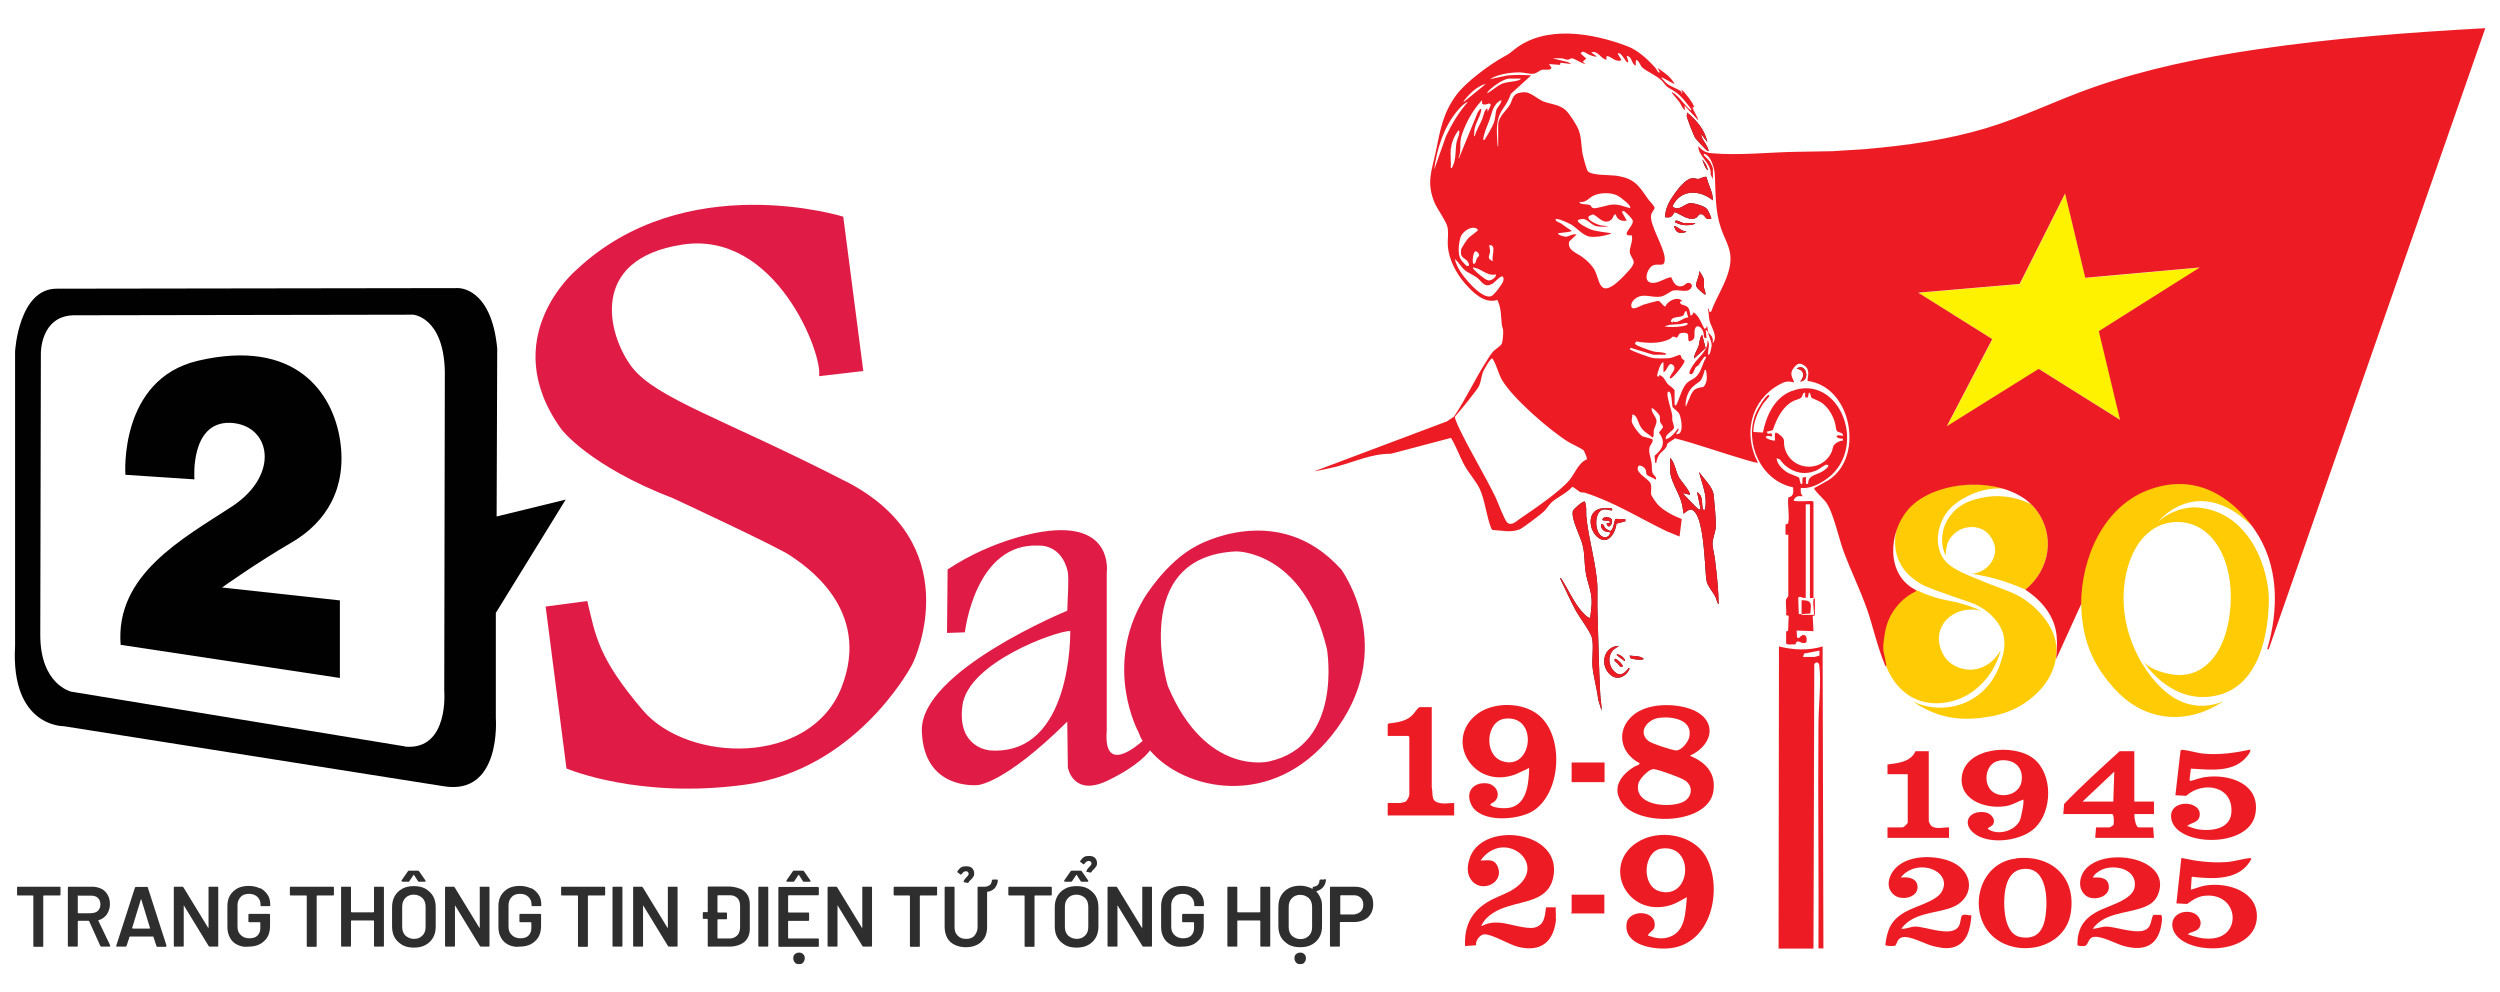
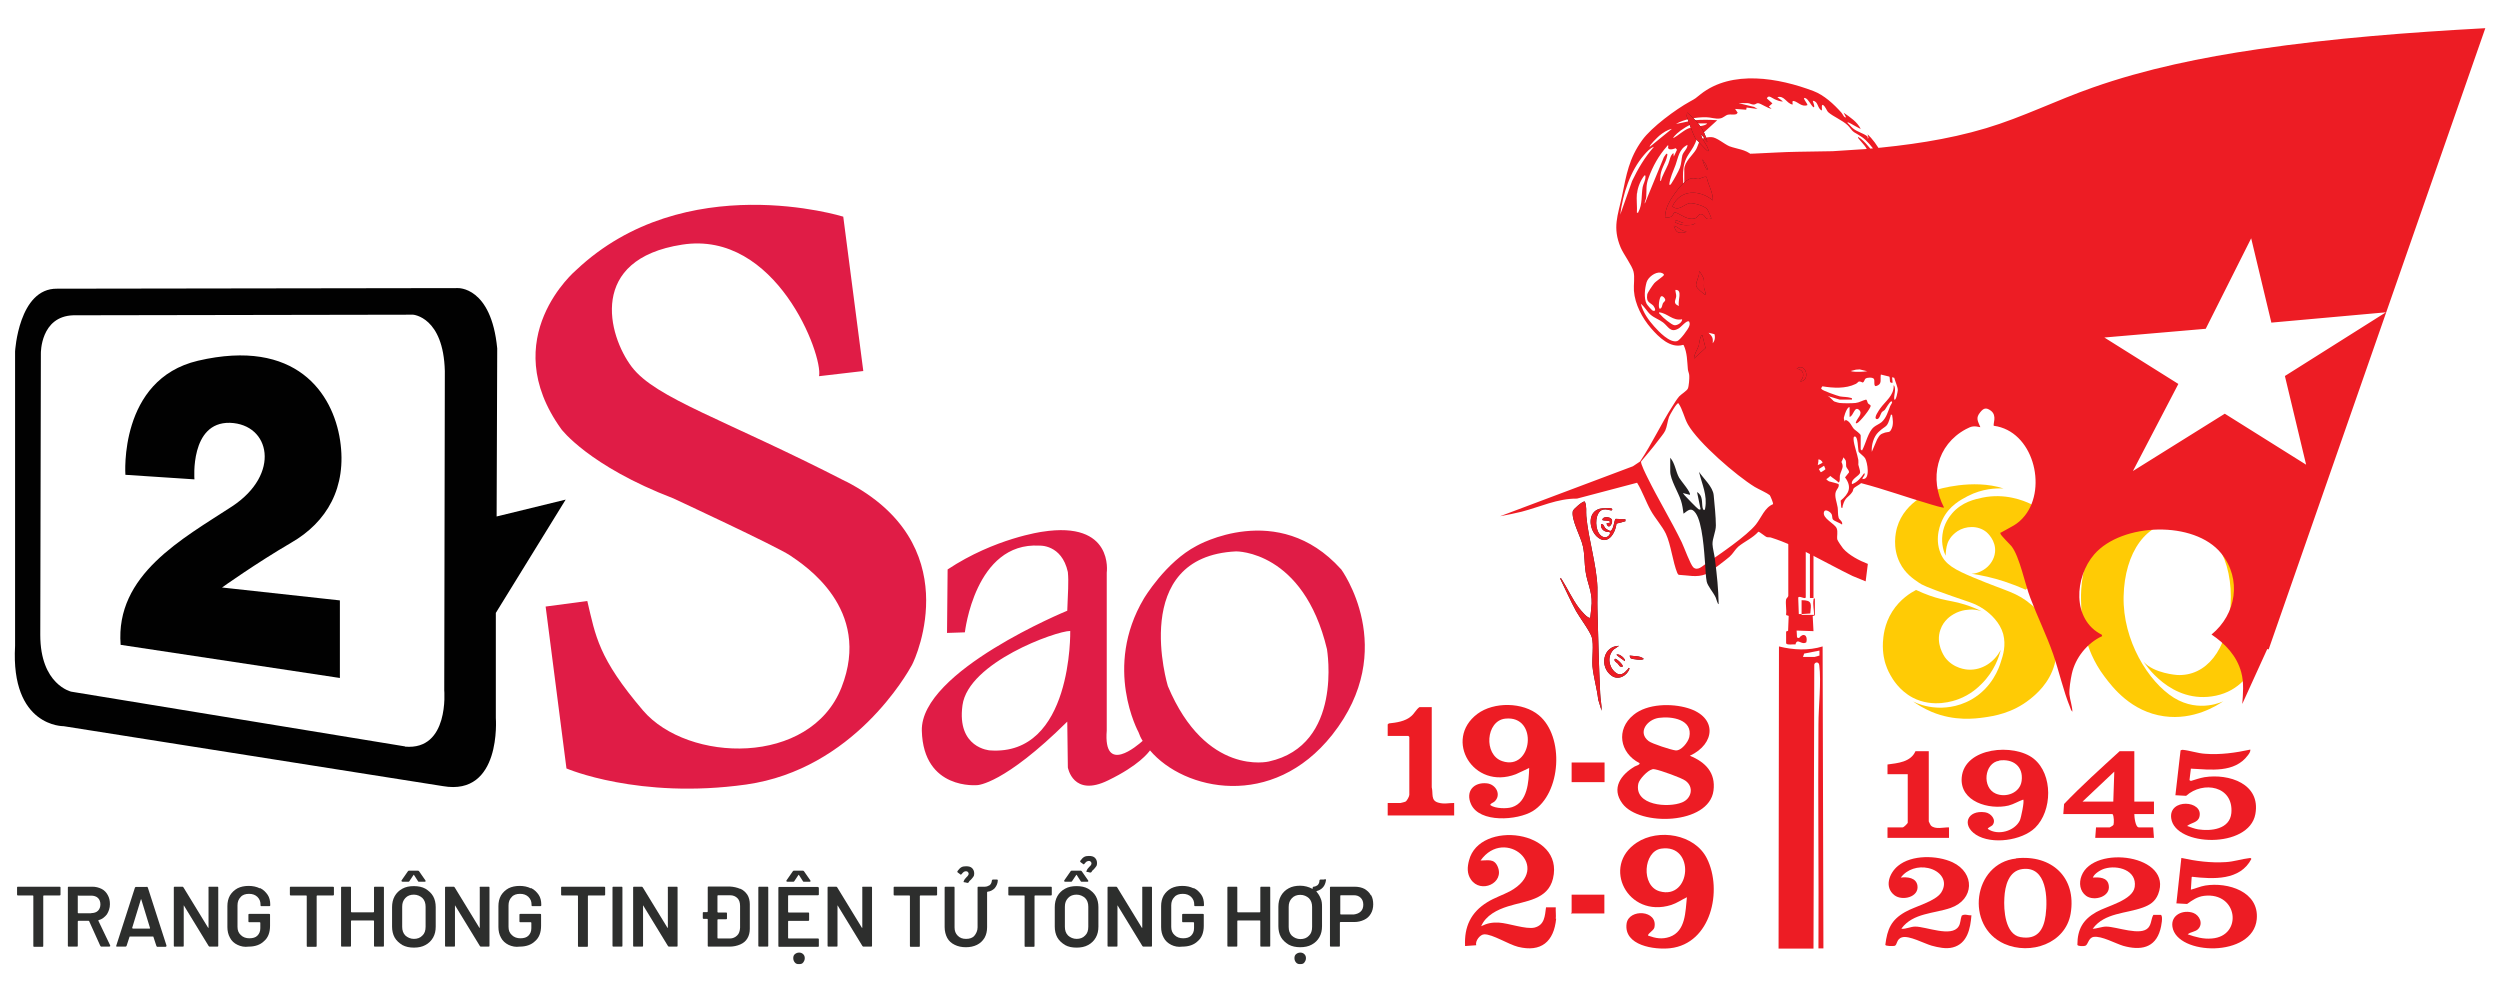
<svg xmlns="http://www.w3.org/2000/svg" id="Layer_1" data-name="Layer 1" viewBox="0 0 126 50">
  <defs>
    <style>
      .cls-1 {
        fill: #2d2e2d;
      }

      .cls-1, .cls-2, .cls-3, .cls-4, .cls-5, .cls-6, .cls-7 {
        stroke-width: 0px;
      }

      .cls-2 {
        fill: #ed1c24;
      }

      .cls-3 {
        fill: #010101;
      }

      .cls-4 {
        fill: #fff200;
      }

      .cls-5 {
        fill: #231f20;
      }

      .cls-6 {
        fill: #e01c46;
      }

      .cls-7 {
        fill: #ffcb05;
      }
    </style>
  </defs>
  <g>
    <polygon class="cls-4" points="105.11 14.01 110.89 13.49 105.8 16.69 106.87 21.17 102.77 18.6 98.13 21.48 100.42 17.1 96.69 14.76 101.8 14.32 104.09 9.75 105.11 14.01" />
    <g>
      <path class="cls-2" d="m90.8,30.96s0,.03,0,.03h.63c0-.24-.07-.51-.03-.76,0-.05.03-.11.07-.05v.83s-.11.04-.11.04l.04.76-.85-.03.02.35.1.03c.21-.29.46-.15.37.21-.25.17-.45-.25-.55.11-.1-.02-.43.05-.47-.06v-.59s.1-.04.1-.04l.03-.75-.13-.04v-.05c.03-.22-.04-.53,0-.74.02-.08.12-.11.11-.21v-3.05s-.14,0-.14,0v-.53s.12.03.14-.09c.07-.34-.05-.9,0-1.26.28-.05.26-.27.24-.51-1.61-.32-2.47-2.23-1.89-3.71.08-.2.46-.86.64-.94.04-.02.07.01.05.05-.03.08-.24.29-.31.39-.27.42-.49.92-.49,1.42l.48.03c.17-.84.58-1.75,1.42-2.08,2.49-.98,4,3.03,1.66,4.51-.35.22-.75.41-1.17.36,0,.17-.03.3.11.42-.22-.01-.36-.03-.46.19,0,.07,0,.05.05.05.25.03.59,0,.85,0,.03,0,.09.04.09.05v4.84h-.18v-4.72h-.21v4.67c0,.16-.36-.11-.38.04l.03.82s.1,0,.14,0v-.7c.56,0,.48.19.44.67l-.44.03Zm.18-11.17c-.15,0-.11.18-.21.26-.09.07-.3.11-.42.18-.54.3-.81.89-1,1.45l-.31.08.06.1.19-.02.03.16s-.35-.09-.32.05c.12.11.3.15.46.16,0-.32-.08-.56.26-.28.3.24.14.33.23.65.31,1.15,1.86,1.28,2.36.21.05-.1.07-.3.12-.36.09-.11.3-.23.45-.22v-.1c-.4.01-.44-.26,0-.14.04-.19-.23-.15-.3-.25-.05-.07-.07-.34-.11-.46-.12-.38-.36-.77-.7-.99-.09-.06-.45-.2-.47-.22-.04-.05-.03-.22-.13-.27l-.05.25h-.14s0-.25,0-.25Zm-1.31,3.36s-.08-.05-.13-.05c.03.32.34.6.61.75.1.05.49.19.51.21.06.06.04.3.13.34.1.05.01-.32.09-.34l.14-.02v.35s.11,0,.11,0c0-.46.39-.43.7-.62.1-.06.32-.2.32-.31,0-.03-.08-.04-.11-.04-.09.02-.37.24-.51.3-.57.23-1.12.12-1.58-.28-.1-.09-.2-.24-.27-.31" />
      <path class="cls-2" d="m89.64,47.8l.02-15.22c.71.18,1.5.22,2.2,0l.04,15.22h-.25c.02-3.76-.03-7.53,0-11.29,0-.9.15-2.13.04-2.99-.02-.18-.22-.16-.25-.03l-.04,14.32h-1.76Zm1.23-14.69h.58s.24-.06.25-.07v-.25s-.77.15-.77.15l-.06.17Z" />
      <g>
        <g>
          <path class="cls-2" d="m82.63,38.46c-1-.51-1.2-1.7-.3-2.43.69-.57,1.92-.59,2.74-.34,1.49.45,1.39,1.8.1,2.4.78.32,1.31.85,1.19,1.76-.23,1.72-3.73,1.81-4.59.65-.58-.78-.07-1.46.62-1.87.05-.03.29-.09.24-.17m.98-2.28c-.59.08-1.09.73-.52,1.17.16.13,1.15.45,1.36.47.28.03.63-.41.69-.67.19-.89-.88-1.06-1.53-.97m-.35,2.6c-.22.05-.64.49-.69.72-.22,1.1,1.51,1.23,2.21.94.47-.19.61-.77.17-1.09-.2-.15-1.25-.52-1.51-.57-.07-.01-.11-.03-.19,0" />
          <path class="cls-2" d="m77.06,38.71s-.56.27-.66.31c-2.15.82-3.66-1.75-1.94-3.04.83-.62,2.3-.6,3.1.07,1.29,1.07,1.13,3.94-.31,4.83-.77.47-2.68.61-3.11-.35-.29-.64.13-1.12.8-1.05.47.05.75.6.37.93-.05.04-.26.12-.18.18.24.16.8.18,1.08.09.78-.25.84-1.29.86-1.97m-1.21-2.49c-.97.11-1.1,1.82-.15,2.14,1.53.52,1.85-2.33.15-2.14" />
          <path class="cls-2" d="m83.08,47.16c.36.13.69.19,1.07.06.82-.29.79-1.28.87-2-.27.13-.51.3-.79.39-2.2.69-3.53-1.96-1.74-3.14,1.1-.73,2.93-.43,3.54.8.8,1.6.21,4.29-1.85,4.52-.79.09-2.35-.13-2.2-1.24.11-.77,1.6-.69,1.4.2-.04.16-.37.32-.31.41m.66-4.39c-.91.13-1.03,1.88-.09,2.15,1.6.46,1.81-2.4.09-2.15" />
          <path class="cls-2" d="m78.43,46.3c-.11,1.16-.76,1.71-1.92,1.42-.48-.12-1.29-.64-1.7-.63-.21,0-.47.33-.41.55l-.56.04c-.05-.97.29-1.7,1.12-2.21.35-.22.78-.36,1.14-.55,2.2-1.2-.25-3.28-1.48-1.55.37,0,.68-.11.86.3.37.84-.86,1.39-1.35.65-.2-.29-.18-.63-.09-.96.52-2.05,4.82-1.54,4.23.92-.26,1.08-1.39,1.12-2.27,1.4-.54.17-1.11.45-1.35,1,.31-.15.55-.2.9-.18.49.03,1.36.35,1.79.25.51-.13.52-.58.58-1.02h.49c-.01.19.02.4,0,.58" />
          <path class="cls-2" d="m72.16,35.65v4.03c.08.32-.06.66.32.77.3.09.51.02.81.02v.63h-3.35v-.63h.65s.22-.05.25-.07c.07-.04.19-.26.19-.34v-2.92l-.05-.05h-1.04v-.58l.06-.05c.38-.04.82-.1,1.12-.36.17-.14.25-.34.42-.46h.62Z" />
          <rect class="cls-2" x="79.21" y="38.43" width="1.66" height=".99" />
          <path class="cls-2" d="m80.86,45.09v.95h-1.69s.04-.04.04-.05v-.9h1.66Z" />
        </g>
        <path class="cls-2" d="m101.97,40.3c-.26.09-.47.23-.74.3-.97.23-2.46-.19-2.36-1.41.13-1.54,2.65-1.74,3.63-.95.98.79.94,2.63.07,3.48-.67.65-2.19.86-2.98.35-.74-.48-.44-1.26.46-1.13.29.04.59.38.37.65-.04.05-.27.14-.23.19.5.35,1.35.11,1.61-.43.06-.13.24-.98.17-1.05m-1.21-1.96c-.76.11-.88,1.36-.17,1.66.52.22,1.22-.04,1.3-.64.1-.74-.44-1.13-1.13-1.03" />
        <path class="cls-2" d="m101.61,43.26c1.79-.2,3.06.96,2.75,2.79-.26,1.51-2.03,2.1-3.34,1.52-2-.89-1.58-4.06.59-4.3m.32.53c-.7.09-.88.86-.91,1.45-.04.62.04,1.84.81,1.98.84.15,1.17-.35,1.27-1.1.11-.84.07-2.49-1.17-2.33" />
        <path class="cls-2" d="m113.42,37.79c0,.11-.07.2-.13.28-.67.9-1.88.72-2.87.67l-.07.58.07.04c.23-.07.46-.15.69-.19,1.23-.19,2.84.33,2.56,1.86-.32,1.76-4.04,1.64-4.24.22-.15-1.03,1.64-.92,1.42-.08-.08.3-.42.29-.62.46.18.06.37.14.56.17.64.1,1.59,0,1.67-.82.12-1.37-1.42-1.64-2.28-.87l-.54-.03.26-2.26s.06-.03.1-.03c.35.03.77.18,1.14.2.75.06,1.54-.05,2.27-.21" />
        <path class="cls-2" d="m110.46,44.21l-.04.63c.24-.06.48-.17.73-.21,1.13-.18,2.72.3,2.59,1.7-.19,1.95-4.03,1.83-4.25.38-.09-.6.54-.88,1.05-.7.32.12.51.54.25.81-.14.15-.38.14-.53.27.4.14.79.25,1.22.21,1.56-.12,1.33-2.35-.39-2.15-.34.04-.6.22-.86.41l-.54-.03.25-2.29c.73.16,1.48.26,2.24.21.4-.02.81-.16,1.18-.2.05,0,.06-.03.11.04-.57,1.1-1.93,1.02-2.99.9" />
        <path class="cls-2" d="m105.46,46.81c.22,0,.47-.11.69-.11.53,0,1.76.5,2.13.05.16-.19.13-.44.25-.64h.37c.14.03.02.61-.02.74-.26.95-1.02,1.06-1.87.82-.4-.12-1.09-.51-1.49-.45-.28.05-.27.4-.43.45-.08.02-.36.03-.39-.05,0-.78.28-1.27.95-1.65.54-.31,1.84-.59,1.94-1.27.12-.84-.86-1.12-1.52-.92-.2.06-.52.25-.59.45.32-.02.73-.02.8.38.11.59-.74.83-1.14.54-.32-.24-.37-.65-.23-1.01.61-1.59,4.64-1.05,3.86.93-.15.37-.41.54-.77.67-.85.31-1.93.26-2.52,1.06" />
        <path class="cls-2" d="m95.84,46.81c.23.02.45-.11.69-.11.55,0,1.82.55,2.18,0,.11-.16.09-.37.16-.55.16-.11.32,0,.49-.02-.05.66-.2,1.43-.94,1.62-.34.09-.74,0-1.07-.09-.38-.11-1.13-.52-1.48-.42-.3.08-.24.39-.38.43-.07.02-.46.02-.47-.05.1-.79.29-1.25.99-1.65.5-.29,1.53-.53,1.83-.99.37-.59-.06-1.1-.66-1.23-.5-.11-1.06.05-1.38.48.33-.04.78,0,.84.41.08.58-.77.78-1.16.48-.53-.41-.26-1.12.18-1.48.69-.57,1.97-.54,2.75-.18,1.14.54,1.1,1.88-.1,2.3-.84.29-1.89.25-2.47,1.03" />
        <path class="cls-2" d="m107.57,37.86v2.54h.99v.63h-.99c0,.14.05.67.23.67h.72l.04.53h-2.96l.04-.53h.69s.18-.09.19-.13c.03-.09.03-.46-.05-.54h-2.48l.04-.51c.88-.92,1.85-1.79,2.8-2.66h.76Zm-2.61,2.54h1.55l.05-1.51-1.6,1.51Z" />
        <path class="cls-2" d="m97.21,37.86v3.54s.08.18.11.21c.22.21.64.08.91.09v.53h-3.1v-.53h.76c.07,0,.26-.21.26-.23v-2.45h-1.02v-.49c.52-.07,1.17-.12,1.41-.67h.67Z" />
      </g>
      <path class="cls-7" d="m96.56,29.73c.51.24.94.38,1.23.45.47.12.73.13,1.24.29.38.12.67.25.85.34-.11-.04-.27-.08-.47-.09-.15,0-.54,0-.94.23-.14.08-.51.31-.67.78-.26.71.19,1.34.22,1.39.43.59,1.11.63,1.21.63.65.03,1.28-.36,1.61-1-.09.35-.32,1.08-.97,1.72-.17.17-.55.54-1.17.77-.21.08-1.27.46-2.3-.08-.68-.36-1.02-.95-1.12-1.13-.15-.26-.22-.48-.25-.57-.03-.09-.16-.51-.13-1.09.02-.28.06-.9.47-1.55.4-.63.94-.95,1.19-1.08" />
      <path class="cls-7" d="m96.41,35.35c.24.12.65.28,1.18.31.31.02,1.03.02,1.78-.41,1.04-.6,1.38-1.59,1.47-1.88.12-.36.27-.84.12-1.42-.08-.28-.23-.53-.41-.74-.33-.39-.77-.68-1.25-.85-.25-.09-.58-.2-.93-.32-1.27-.44-1.53-.58-1.64-.66-.28-.19-.71-.47-.98-1.02-.38-.76-.21-1.52-.14-1.77.4-1.4,1.89-1.87,2.01-1.91,0,0,1.8-.57,3.36-.06-.37-.02-1.06,0-1.8.38-.36.19-.94.49-1.27,1.17-.08.17-.44.92-.1,1.73.23.55.7.81,1.66,1.21,1.74.73,2.15.72,2.94,1.39.22.19,1.22,1.05,1.24,2.26,0,.33-.06.58-.1.72-.26.96-.94,1.52-1.24,1.76-.89.71-1.83.85-2.32.92-.44.06-1.48.2-2.63-.28-.42-.18-.74-.38-.96-.54" />
      <path class="cls-7" d="m98.06,28.01c-.08-.17-.23-.57-.16-1.07.07-.57.38-.94.49-1.07.49-.57,1.15-.71,1.53-.79,1.11-.23,2.04.13,2.45.33.16.16.4.43.58.82.26.55.27,1.05.26,1.31-.04.82-.42,1.37-.55,1.57-.2.29-.42.49-.57.61-.31-.14-.67-.28-1.06-.41-.61-.2-1.17-.32-1.66-.39.11,0,.5-.06.82-.37.08-.08.32-.33.36-.72.06-.6-.41-.99-.43-1.01-.44-.36-1.06-.31-1.46-.05-.34.23-.46.49-.5.6-.08.23-.1.52-.1.65" />
      <path class="cls-7" d="m113.46,26.45c-.16-.25-.41-.58-.78-.92-.23-.21-.91-.81-1.94-1.06-1.47-.35-2.69.27-3.03.45-1.5.79-2.09,2.16-2.34,2.75-.52,1.23-.5,2.3-.48,2.77.02.69.09,2.22,1.17,3.65.41.55,1.35,1.78,3.01,2.01,1.5.21,2.66-.54,2.99-.76,0,0-1.2.62-2.49-.17-1.29-.8-2.59-2.89-2.54-5.11.05-2.22,1.15-3.82,2.82-3.75,1.67.07,2.72,1.91,2.57,4.2-.15,2.29-1.25,3.58-2.69,3.51,0,0-1.19-.08-1.69-.67,0,0,1.35,2.2,3.65,1.71,2.3-.49,2.64-3.39,2.66-4.8.02-1.41-.86-4.5-3.67-4.69,0,0-.99-.07-1.9.71,0,0,1.95-2.42,4.67.18" />
-       <path class="cls-2" d="m86.11,16.77c.17.18.24.23.21.53.28-.33-.05-.76-.15-1.1-.06-.22-.03-.44-.1-.66.13.06,0,.22.17.17.27-.76.79-1.48.94-2.28.15-.83-.19-1.2-.44-1.92-.3-.86-.27-1.78-.31-2.68-.02-.33-.17-.94-.51-1.07-.04-.02-.07,0-.05.05.03.06.26.25.33.37.02.04.13.28.13.3v.55l-.11-.23c.04-.61-.6-.86-.63-1.43.22.21.34.32.65.35,1.36.13,2.96-.05,4.33-.07l1.8-.03,1.69-.11c2.04-.18,4.07-.46,6.04-1.05,1.84-.55,3.57-1.42,5.38-2.05,2.67-.94,5.52-1.52,8.32-1.93,3.8-.56,7.63-.85,11.46-1.06l-10.92,31.31-.07-.02c.59-2.03.59-4.23-.64-6.02-1.23-1.79-3.06-2.81-5.26-2.03-2.35.83-3.47,3.44-3.48,5.79l-1.26,2.77c.04-.52.09-1.08-.05-1.59-.22-.83-.81-1.45-1.5-1.91,1.25-1.02,1.54-2.79.49-4.09-1.35-1.67-5.01-1.55-6.4.05-.99,1.14-1.14,3.29.38,4.05l.02.07c-.76.35-1.35,1.09-1.53,1.9-.06.28-.14.76-.12,1.04.03.28.14.58.15.87-.07-.06-.09-.15-.12-.23-.34-.83-.55-1.8-.85-2.67-.34-.97-.79-1.88-1.15-2.83-.27-.69-.54-2.09-.95-2.61-.09-.11-.55-.55-.56-.64-.01-.07.02-.04.05-.06.49-.29.81-.37,1.19-.85,1.13-1.44.4-4.26-1.57-4.52-.06-.08.18-.51-.15-.76-.23-.17-.36-.14-.53.07-.25.3-.13.44,0,.76-.33-.07-.43-.06-.73.1-1.47.79-1.86,2.5-1.1,3.95-.05.03-.57-.13-.67-.16-1.17-.34-2.32-.76-3.51-1.07-.07.07-.34.21-.37.26-.04.05-.03.12-.07.18-.21.31-.36.23-.49.71-.02.06.04.1-.07.09l-.03-.36c.42-.35.58-.68.22-1.17l.2-.25c.01-.12-.11-.19-.14-.29-.02-.11.01-.21-.03-.32-.02-.06-.34-.42-.4-.36-.01.24.25.43.25.65,0,.14-.11.32-.14.47-.02.13.03.27-.06.36-.25-.24-.45-.27-.63-.6-.11-.19-.17-.59-.4-.56.03.12-.04.24-.02.35.03.17.4.68.56.75.05.02.48.11.49.15.03.15-.09.23-.14.36-.09.23.05.55.09.81.02.15,0,.36.05.52.03.1.22.18.17.34-.09-.08-.41-.18-.46-.26-.06-.08-.01-.2-.09-.3-.06-.09-.31-.25-.36-.08-.1.33.54.58.64.83.07.17,0,.39.03.56.02.07.23.38.29.45.29.34.83.62,1.25.78l-.11.88s-.57-.23-.66-.27c-1.36-.66-2.67-1.48-4.12-1.94-.06-.02-.13,0-.2-.02-.08-.02-.37-.28-.43-.27-.27.31-.71.5-1.01.75-.17.15-.26.35-.44.51-.17.15-1.03.81-1.2.88-.46.18-.9.05-1.37.03l-.06-.08c-.24-.59-.32-1.43-.58-1.99-.18-.38-.55-.79-.76-1.17-.25-.45-.42-.96-.69-1.4l-3.03.8c-.98-.01-1.86.42-2.79.66-.36.09-.73.16-1.09.23l6.7-2.52.36-.24c.6-.89,1.06-1.9,1.64-2.8.09-.15.22-.35.33-.48.1-.11.4-.29.44-.4.05-.11.08-.51.07-.64,0-.11-.06-.22-.07-.32-.04-.42-.03-.83-.21-1.22l-.03-.02c-.64.2-1.23-.39-1.62-.84-.44-.51-.81-1.2-.86-1.89-.02-.3.05-.68-.02-.96-.07-.3-.5-.87-.65-1.22-.42-1.01-.14-1.6.07-2.59.22-1.07.35-1.9,1.02-2.82.47-.65,1.69-1.55,2.4-1.94.31-.17.28-.16.54-.37,1.58-1.25,3.95-.82,5.69-.16.53.2,1.03.66,1.41,1.09.07.08.14.28.23.23l-.12-.23c.33.23.67.45.86.81-.03.02-.53-.29-.62-.32-.02,0-.06,0-.05.02.1.08.18.2.28.28.22.18.52.24.72.4.04.03.02.07.02.11.09-.01-.01-.16,0-.21.2.18.54.62.63.86.04.1-.1-.03-.07.07.06.19.24.41.28.62l-.69-.74.02.21c-.07.05-.21-.29-.26-.36-.1-.15-.21-.25-.32-.39-.02-.02-.1-.11-.07-.14.39.22.59.65.95.92.03,0,.02-.04.02-.05-.02-.05-.34-.44-.4-.51-.29-.33-.43-.39-.78-.6-.1-.06-.22-.26-.32-.35-.28-.26-.72-.43-.97-.65-.09-.08-.14-.29-.27-.37-.11-.04-.02.26-.07.28-.23-.13-.16-.46-.44-.49-.02.02.15.37.02.32-.12-.1-.25-.4-.39-.45-.23-.09.14.31.09.35-.28.11-.49-.18-.69-.21-.1-.01-.04.12-.05.18-.3-.04-.42-.48-.77-.37l.28.21c-.13.02-.3-.06-.42-.11-.11-.04-.31-.25-.39-.04l.28.25-.18.16.14.11c-.18,0-.55-.28-.69-.28-.08,0-.12.07-.21.07-.11,0-.19-.06-.29-.07-.16-.01-.32,0-.47,0l.78.19.17.1-.55-.07-.02.11-.56-.04.13.19-.06.07c-.14.05-.29,0-.43.03-.13.03-.24.17-.4.19-.22.04-.47-.06-.69-.06-.48-.01-1.13.09-1.53.34l.9-.19c.4-.03.78-.03,1.18,0l-1.02.93c-.12.34-.23.5-.42.78-.39.59-.28,1.2-.25,1.86h.03s0-1.09,0-1.09c0-.39.42-.71.59-1,.11-.19.11-.41.33-.55.08-.05.34-.09.44-.08.26,0,.65.35.91.46.37.14.83.16,1.14.45.18.17.55.74.64.98.15.39.13.75.19,1.15.02.14.21.85.27.93.18.23,1.07.19,1.39.23.96.13,1.16.47,1.66,1.19.07.1.35.36.32.46-.02.08-.14.19-.17.32-.11.46.64,1.61.68,2.16.05.59-.33.23-.63.42-.27.18-.45.78-.05.85.35.06.67-.24,1.01-.28.11.26.24.54.58.44.13-.04.2-.21.36-.14.12.05.13.16.05.26-.18.25-.6.05-.88.11-.13.02-.4.27-.64.31-.46.07-.86-.19-1.25.08-.14.09-.28.28-.22.45.1.17.46-.08.59-.12.09-.03.71-.2.75-.2.1.01.23.22.32.28h.05c.1-.27.62-.54.85-.26l-.11.02c-.03.18.2.16.31.23.18.1.17.3.21.47.08.01.13-.07.14-.14h.05c.26.2.36.53.51.81l.07-.02.07-.12c.02.12.04.24.07.35-.07-.07-.05-.15-.14-.14l.04.39c-.19.03-.12-.13-.15-.26-.08-.32-.4-.48-.45-.11-.03.24.08.45-.24.54-.14.01-.04-.29-.11-.37-.06-.08-.33-.07-.41-.01-.07.05-.06.17-.15.2-.26-.12-.19-.01-.35.07-.51.25-1.14.21-1.68.12l-.06.09s0,.04.02.05c.04.08.8.34.93.37.17.03.36.02.53.07.06.02.08,0,.07.09h-.62l-1.16-.35-.04.07c.06.08,1.06.44,1.2.45.19.02.61.02.8,0,.19-.02.35-.13.53-.17.06.02.06.14.1.19.04.05.12.07.13.11.04.12-.56.85-.69.89-.05.01-.07,0-.05-.05.06-.21.37-.42.16-.62-.24-.22-.28.32-.48.35v-.49c-.16-.02-.33.63-.32.69l.07.04.05-.09c.24.09.28.3.42.46.07.07.34.24.34.33v.7s.06.06.07.05c.19-.34.3-.94.6-1.18.11-.09.27-.15.39-.25.24-.22.31-.52.43-.81.01-.03.17-.24.05-.23-.07,0-.27.35-.32.42-.04.05-.11.07-.16.13-.06.08-.12.38-.26.34-.17-.05.13-.45.18-.53.26-.37.71-.66.68-1.17.06.02.07.18.07.23,0,.16-.06.31-.04.48.09.11.18-.42.18-.47,0-.16-.13-.43-.18-.62m-9.44-12.82h-.58c-.25,0-.75.34-.93.51-.03.03-.21.19-.18.23.24-.13.49-.37.74-.48.28-.11.6-.09.85-.18.04-.02.1-.04.11-.09m-1.76.28c-.23.04-.47.2-.65.35-.07.06-.53.5-.48.56l1.13-.92Zm-.14,2.82c.07.02.08-.04.11-.08.1-.15.36-.61.42-.78.08-.22.07-.41.12-.62.06-.2.26-.32.26-.53-.43.21-.46.62-.6,1.01-.12.33-.28.64-.32,1m-.04-1.97c-.08-.02-.06.02-.08.04-.41.46-.71,1-.92,1.58-.15.4-.09.58-.12.97,0,.12-.09.21-.07.33l.96-2.34.12-.17c.07-.01.06.03.05.09-.07.4-.36.68-.35,1.16,0,.04-.03.13.03.12.08-.3.25-.56.37-.85.08-.19.09-.43.26-.56l.02.18.16-.34-.06-.08c-.19.07-.46.13-.37-.14m-.74.07c-.18.06-.36.26-.49.41-.7.81-1.07,1.97-1.2,3.01l.6-1.7c.29-.61.64-1.2,1.09-1.71m-.85,2.34c-.03.31.02.66,0,.97.08.01.06,0,.08-.05.2-.36.14-.85.21-1.24.03-.16.14-.33.14-.5,0-.05.02-.1-.05-.09-.19.24-.34.59-.37.9m9.02,3.01c.12-.12-.52-.58-.62-.63-.32-.17-.89-.16-1.22,0-.23.11-.39.38-.69.31-.01.08,0,.06.04.08.16.07.35.03.48.09.07.03.05.13.17.15.18.03.69-.16.95-.18.37-.02.56.1.9.18m22.94,3.52l-1.02-4.26-2.29,4.56-5.11.44,3.73,2.34-2.29,4.39,4.63-2.89,4.1,2.57-1.07-4.47,5.09-3.21-5.78.52Zm-22.87-2.15c-.08,0-.25.03-.25-.09.04-.19.36-.46.31-.66-.02-.09-.39-.47-.47-.48l-.08.05.25.44c-.28.04-.48-.04-.56-.32-.14.02-.1.18-.23.28-.39.3-.71-.25-.92-.27-.04,0-.19.07-.21.1-.12.19.47.42.61.45l.4.04c-.2.03-.41.04-.61,0-.38-.09-.48-.51-.94-.31-.1.13.56.45.66.48.29.1.69.13,1,.18,0,.05-.06.05-.1.06-.28.09-.65.15-.94.12-.36-.04-.65-.43-.97-.62-.11-.06-.69-.34-.78-.26,0,.13.2.15.29.22.17.12.34.25.52.36,0,.07-.58.1-.67.12-.08.08.3.18.37.18.17,0,.35-.17.55-.11l-.37.35c-.12.45.4.58.68.8.23.17.48.41.61.66.24.48.22,1.25.96.73.2-.14.49-.43.65-.61.11-.12.37-.39.35-.56-.02-.13-.2-.35-.2-.5-.01-.23.18-.56.1-.83m-8.26,1.32c-.18-.21-.4-.17-.34-.59.01-.1.27-.47.35-.57.09-.11.48-.36.49-.42.02-.07-.12-.11-.17-.12-.27-.04-.62.23-.7.48-.09.31-.15.8,0,1.09.04.07.26.33.32.35.17.05.11-.14.03-.23m1.28-.01c-.08-.25.21-.83-.18-.81,0,.12.05.22.04.33-.02.19-.19.36.14.48m-.89-.49c-.1.03-.18.61-.07.63.11-.02.11-.18.15-.27.03-.06.11-.1.12-.17,0-.08-.11-.21-.19-.19m1.38,1.27c-.11-.07-.39.28-.51.35-.42.25-.52-.09-.79-.3-.2-.15-.43-.22-.63-.39-.19-.17-.29-.39-.49-.55.1.42.39.83.67,1.14.23.26.79.85,1.16.74.14-.04.57-.61.61-.76.03-.09.03-.14-.01-.23m-.35-.11c-.48.1-.73-.31-1.16-.35-.02.07.04.08.07.12.1.13.55.51.7.53.15.02.4-.14.39-.3m8.92,2.36c.22.16.51-.2.77-.19l-.09-.3c-.06-.11-.12.15-.14.17-.14.18-.6.02-.65.33l.09.06.02-.07Zm-.42.25c.15.08,1.16.04,1.16-.12,0-.1-.29,0-.34.01-.18.02-.38.02-.56.04l-.27.07Zm-4.1,6.25c-.12-.11-.56-.3-.74-.41-.93-.57-2.84-2.22-3.37-3.15-.19-.34-.26-.76-.48-1.07-.09-.02-.43.59-.47.69-.08.22-.1.49-.19.69-.06.14-.28.39-.38.53-.26.35-.56.69-.84,1.03-.03.1.25.66.32.8.54,1.1,1.19,2.16,1.73,3.27.12.25.44,1.14.59,1.27.22.18.45-.07.64-.2.65-.44,2.06-1.4,2.51-1.97.27-.34.44-.85.86-1.02.03-.04-.14-.44-.18-.48m6.18-4.03c-.09,0-.06,0-.07.05-.2.67-.2.43-.62.83-.24.23-.36.66-.33.99l.27-.63c.13-.22.15-.26.4-.34.17-.05.23.03.33-.2.1-.22.06-.47.02-.7m-1.48,3.24c.4.04.24-.85.12-1.05-.06-.1-.3-.26-.33-.34-.03-.1-.02-.79-.2-.75-.06.01-.05.11-.05.15.02.3.19.73.24,1.03.01.08,0,.16,0,.24.02.1.1.31.09.39-.02.18-.48.32-.41.59.27-.09.46-.33.62-.56.08.13-.11.19-.09.32" />
+       <path class="cls-2" d="m86.11,16.77c.17.18.24.23.21.53.28-.33-.05-.76-.15-1.1-.06-.22-.03-.44-.1-.66.13.06,0,.22.17.17.27-.76.79-1.48.94-2.28.15-.83-.19-1.2-.44-1.92-.3-.86-.27-1.78-.31-2.68-.02-.33-.17-.94-.51-1.07-.04-.02-.07,0-.05.05.03.06.26.25.33.37.02.04.13.28.13.3v.55l-.11-.23c.04-.61-.6-.86-.63-1.43.22.21.34.32.65.35,1.36.13,2.96-.05,4.33-.07l1.8-.03,1.69-.11c2.04-.18,4.07-.46,6.04-1.05,1.84-.55,3.57-1.42,5.38-2.05,2.67-.94,5.52-1.52,8.32-1.93,3.8-.56,7.63-.85,11.46-1.06l-10.92,31.31-.07-.02l-1.26,2.77c.04-.52.09-1.08-.05-1.59-.22-.83-.81-1.45-1.5-1.91,1.25-1.02,1.54-2.79.49-4.09-1.35-1.67-5.01-1.55-6.4.05-.99,1.14-1.14,3.29.38,4.05l.02.07c-.76.35-1.35,1.09-1.53,1.9-.06.28-.14.76-.12,1.04.03.28.14.58.15.87-.07-.06-.09-.15-.12-.23-.34-.83-.55-1.8-.85-2.67-.34-.97-.79-1.88-1.15-2.83-.27-.69-.54-2.09-.95-2.61-.09-.11-.55-.55-.56-.64-.01-.07.02-.04.05-.06.49-.29.81-.37,1.19-.85,1.13-1.44.4-4.26-1.57-4.52-.06-.08.18-.51-.15-.76-.23-.17-.36-.14-.53.07-.25.3-.13.44,0,.76-.33-.07-.43-.06-.73.1-1.47.79-1.86,2.5-1.1,3.95-.05.03-.57-.13-.67-.16-1.17-.34-2.32-.76-3.51-1.07-.07.07-.34.21-.37.26-.04.05-.03.12-.07.18-.21.31-.36.23-.49.71-.02.06.04.1-.07.09l-.03-.36c.42-.35.58-.68.22-1.17l.2-.25c.01-.12-.11-.19-.14-.29-.02-.11.01-.21-.03-.32-.02-.06-.34-.42-.4-.36-.01.24.25.43.25.65,0,.14-.11.32-.14.47-.02.13.03.27-.06.36-.25-.24-.45-.27-.63-.6-.11-.19-.17-.59-.4-.56.03.12-.04.24-.02.35.03.17.4.68.56.75.05.02.48.11.49.15.03.15-.09.23-.14.36-.09.23.05.55.09.81.02.15,0,.36.05.52.03.1.22.18.17.34-.09-.08-.41-.18-.46-.26-.06-.08-.01-.2-.09-.3-.06-.09-.31-.25-.36-.08-.1.33.54.58.64.83.07.17,0,.39.03.56.02.07.23.38.29.45.29.34.83.62,1.25.78l-.11.88s-.57-.23-.66-.27c-1.36-.66-2.67-1.48-4.12-1.94-.06-.02-.13,0-.2-.02-.08-.02-.37-.28-.43-.27-.27.31-.71.5-1.01.75-.17.15-.26.35-.44.51-.17.15-1.03.81-1.2.88-.46.18-.9.05-1.37.03l-.06-.08c-.24-.59-.32-1.43-.58-1.99-.18-.38-.55-.79-.76-1.17-.25-.45-.42-.96-.69-1.4l-3.03.8c-.98-.01-1.86.42-2.79.66-.36.09-.73.16-1.09.23l6.7-2.52.36-.24c.6-.89,1.06-1.9,1.64-2.8.09-.15.22-.35.33-.48.1-.11.4-.29.44-.4.05-.11.08-.51.07-.64,0-.11-.06-.22-.07-.32-.04-.42-.03-.83-.21-1.22l-.03-.02c-.64.2-1.23-.39-1.62-.84-.44-.51-.81-1.2-.86-1.89-.02-.3.05-.68-.02-.96-.07-.3-.5-.87-.65-1.22-.42-1.01-.14-1.6.07-2.59.22-1.07.35-1.9,1.02-2.82.47-.65,1.69-1.55,2.4-1.94.31-.17.28-.16.54-.37,1.58-1.25,3.95-.82,5.69-.16.53.2,1.03.66,1.41,1.09.07.08.14.28.23.23l-.12-.23c.33.23.67.45.86.81-.03.02-.53-.29-.62-.32-.02,0-.06,0-.05.02.1.08.18.2.28.28.22.18.52.24.72.4.04.03.02.07.02.11.09-.01-.01-.16,0-.21.2.18.54.62.63.86.04.1-.1-.03-.07.07.06.19.24.41.28.62l-.69-.74.02.21c-.07.05-.21-.29-.26-.36-.1-.15-.21-.25-.32-.39-.02-.02-.1-.11-.07-.14.39.22.59.65.95.92.03,0,.02-.04.02-.05-.02-.05-.34-.44-.4-.51-.29-.33-.43-.39-.78-.6-.1-.06-.22-.26-.32-.35-.28-.26-.72-.43-.97-.65-.09-.08-.14-.29-.27-.37-.11-.04-.02.26-.07.28-.23-.13-.16-.46-.44-.49-.02.02.15.37.02.32-.12-.1-.25-.4-.39-.45-.23-.09.14.31.09.35-.28.11-.49-.18-.69-.21-.1-.01-.04.12-.05.18-.3-.04-.42-.48-.77-.37l.28.21c-.13.02-.3-.06-.42-.11-.11-.04-.31-.25-.39-.04l.28.25-.18.16.14.11c-.18,0-.55-.28-.69-.28-.08,0-.12.07-.21.07-.11,0-.19-.06-.29-.07-.16-.01-.32,0-.47,0l.78.19.17.1-.55-.07-.02.11-.56-.04.13.19-.06.07c-.14.05-.29,0-.43.03-.13.03-.24.17-.4.19-.22.04-.47-.06-.69-.06-.48-.01-1.13.09-1.53.34l.9-.19c.4-.03.78-.03,1.18,0l-1.02.93c-.12.34-.23.5-.42.78-.39.59-.28,1.2-.25,1.86h.03s0-1.09,0-1.09c0-.39.42-.71.59-1,.11-.19.11-.41.33-.55.08-.05.34-.09.44-.08.26,0,.65.35.91.46.37.14.83.16,1.14.45.18.17.55.74.64.98.15.39.13.75.19,1.15.02.14.21.85.27.93.18.23,1.07.19,1.39.23.96.13,1.16.47,1.66,1.19.07.1.35.36.32.46-.02.08-.14.19-.17.32-.11.46.64,1.61.68,2.16.05.59-.33.23-.63.42-.27.18-.45.78-.05.85.35.06.67-.24,1.01-.28.11.26.24.54.58.44.13-.04.2-.21.36-.14.12.05.13.16.05.26-.18.25-.6.05-.88.11-.13.02-.4.27-.64.31-.46.07-.86-.19-1.25.08-.14.09-.28.28-.22.45.1.17.46-.08.59-.12.09-.03.71-.2.75-.2.1.01.23.22.32.28h.05c.1-.27.62-.54.85-.26l-.11.02c-.03.18.2.16.31.23.18.1.17.3.21.47.08.01.13-.07.14-.14h.05c.26.2.36.53.51.81l.07-.02.07-.12c.02.12.04.24.07.35-.07-.07-.05-.15-.14-.14l.04.39c-.19.03-.12-.13-.15-.26-.08-.32-.4-.48-.45-.11-.03.24.08.45-.24.54-.14.01-.04-.29-.11-.37-.06-.08-.33-.07-.41-.01-.07.05-.06.17-.15.2-.26-.12-.19-.01-.35.07-.51.25-1.14.21-1.68.12l-.06.09s0,.04.02.05c.04.08.8.34.93.37.17.03.36.02.53.07.06.02.08,0,.07.09h-.62l-1.16-.35-.04.07c.06.08,1.06.44,1.2.45.19.02.61.02.8,0,.19-.02.35-.13.53-.17.06.02.06.14.1.19.04.05.12.07.13.11.04.12-.56.85-.69.89-.05.01-.07,0-.05-.05.06-.21.37-.42.16-.62-.24-.22-.28.32-.48.35v-.49c-.16-.02-.33.63-.32.69l.07.04.05-.09c.24.09.28.3.42.46.07.07.34.24.34.33v.7s.06.06.07.05c.19-.34.3-.94.6-1.18.11-.09.27-.15.39-.25.24-.22.31-.52.43-.81.01-.03.17-.24.05-.23-.07,0-.27.35-.32.42-.04.05-.11.07-.16.13-.06.08-.12.38-.26.34-.17-.05.13-.45.18-.53.26-.37.71-.66.68-1.17.06.02.07.18.07.23,0,.16-.06.31-.04.48.09.11.18-.42.18-.47,0-.16-.13-.43-.18-.62m-9.44-12.82h-.58c-.25,0-.75.34-.93.51-.03.03-.21.19-.18.23.24-.13.49-.37.74-.48.28-.11.6-.09.85-.18.04-.02.1-.04.11-.09m-1.76.28c-.23.04-.47.2-.65.35-.07.06-.53.5-.48.56l1.13-.92Zm-.14,2.82c.07.02.08-.04.11-.08.1-.15.36-.61.42-.78.08-.22.07-.41.12-.62.06-.2.26-.32.26-.53-.43.21-.46.62-.6,1.01-.12.33-.28.64-.32,1m-.04-1.97c-.08-.02-.06.02-.08.04-.41.46-.71,1-.92,1.58-.15.4-.09.58-.12.97,0,.12-.09.21-.07.33l.96-2.34.12-.17c.07-.01.06.03.05.09-.07.4-.36.68-.35,1.16,0,.04-.03.13.03.12.08-.3.25-.56.37-.85.08-.19.09-.43.26-.56l.02.18.16-.34-.06-.08c-.19.07-.46.13-.37-.14m-.74.07c-.18.06-.36.26-.49.41-.7.81-1.07,1.97-1.2,3.01l.6-1.7c.29-.61.64-1.2,1.09-1.71m-.85,2.34c-.03.31.02.66,0,.97.08.01.06,0,.08-.05.2-.36.14-.85.21-1.24.03-.16.14-.33.14-.5,0-.05.02-.1-.05-.09-.19.24-.34.59-.37.9m9.02,3.01c.12-.12-.52-.58-.62-.63-.32-.17-.89-.16-1.22,0-.23.11-.39.38-.69.31-.01.08,0,.06.04.08.16.07.35.03.48.09.07.03.05.13.17.15.18.03.69-.16.95-.18.37-.02.56.1.9.18m22.94,3.52l-1.02-4.26-2.29,4.56-5.11.44,3.73,2.34-2.29,4.39,4.63-2.89,4.1,2.57-1.07-4.47,5.09-3.21-5.78.52Zm-22.87-2.15c-.08,0-.25.03-.25-.09.04-.19.36-.46.31-.66-.02-.09-.39-.47-.47-.48l-.08.05.25.44c-.28.04-.48-.04-.56-.32-.14.02-.1.18-.23.28-.39.3-.71-.25-.92-.27-.04,0-.19.07-.21.1-.12.19.47.42.61.45l.4.04c-.2.03-.41.04-.61,0-.38-.09-.48-.51-.94-.31-.1.13.56.45.66.48.29.1.69.13,1,.18,0,.05-.06.05-.1.06-.28.09-.65.15-.94.12-.36-.04-.65-.43-.97-.62-.11-.06-.69-.34-.78-.26,0,.13.2.15.29.22.17.12.34.25.52.36,0,.07-.58.1-.67.12-.08.08.3.18.37.18.17,0,.35-.17.55-.11l-.37.35c-.12.45.4.58.68.8.23.17.48.41.61.66.24.48.22,1.25.96.73.2-.14.49-.43.65-.61.11-.12.37-.39.35-.56-.02-.13-.2-.35-.2-.5-.01-.23.18-.56.1-.83m-8.26,1.32c-.18-.21-.4-.17-.34-.59.01-.1.27-.47.35-.57.09-.11.48-.36.49-.42.02-.07-.12-.11-.17-.12-.27-.04-.62.23-.7.48-.09.31-.15.8,0,1.09.04.07.26.33.32.35.17.05.11-.14.03-.23m1.28-.01c-.08-.25.21-.83-.18-.81,0,.12.05.22.04.33-.02.19-.19.36.14.48m-.89-.49c-.1.03-.18.61-.07.63.11-.02.11-.18.15-.27.03-.06.11-.1.12-.17,0-.08-.11-.21-.19-.19m1.38,1.27c-.11-.07-.39.28-.51.35-.42.25-.52-.09-.79-.3-.2-.15-.43-.22-.63-.39-.19-.17-.29-.39-.49-.55.1.42.39.83.67,1.14.23.26.79.85,1.16.74.14-.04.57-.61.61-.76.03-.09.03-.14-.01-.23m-.35-.11c-.48.1-.73-.31-1.16-.35-.02.07.04.08.07.12.1.13.55.51.7.53.15.02.4-.14.39-.3m8.92,2.36c.22.16.51-.2.77-.19l-.09-.3c-.06-.11-.12.15-.14.17-.14.18-.6.02-.65.33l.09.06.02-.07Zm-.42.25c.15.08,1.16.04,1.16-.12,0-.1-.29,0-.34.01-.18.02-.38.02-.56.04l-.27.07Zm-4.1,6.25c-.12-.11-.56-.3-.74-.41-.93-.57-2.84-2.22-3.37-3.15-.19-.34-.26-.76-.48-1.07-.09-.02-.43.59-.47.69-.08.22-.1.49-.19.69-.06.14-.28.39-.38.53-.26.35-.56.69-.84,1.03-.03.1.25.66.32.8.54,1.1,1.19,2.16,1.73,3.27.12.25.44,1.14.59,1.27.22.18.45-.07.64-.2.65-.44,2.06-1.4,2.51-1.97.27-.34.44-.85.86-1.02.03-.04-.14-.44-.18-.48m6.18-4.03c-.09,0-.06,0-.07.05-.2.67-.2.43-.62.83-.24.23-.36.66-.33.99l.27-.63c.13-.22.15-.26.4-.34.17-.05.23.03.33-.2.1-.22.06-.47.02-.7m-1.48,3.24c.4.04.24-.85.12-1.05-.06-.1-.3-.26-.33-.34-.03-.1-.02-.79-.2-.75-.06.01-.05.11-.05.15.02.3.19.73.24,1.03.01.08,0,.16,0,.24.02.1.1.31.09.39-.02.18-.48.32-.41.59.27-.09.46-.33.62-.56.08.13-.11.19-.09.32" />
      <path class="cls-5" d="m79.88,25.29c.1.24.05.48.07.72.1,1.15.52,2.45.56,3.59.01.34-.01.7,0,1.06.04,1.43.07,2.87.14,4.3.01.28.08.58.07.86l-.17-.56c-.06-.55-.24-1.14-.29-1.68-.03-.42.07-1.08-.03-1.45-.08-.3-.61-1-.79-1.32-.29-.53-.53-1.09-.8-1.63,0-.1.04-.03.06,0,.3.47.54,1.01.87,1.45.06.08.48.6.58.5.02-.23.06-.5.07-.72.02-.62-.23-1.04-.31-1.62-.06-.41-.04-.84-.13-1.25-.1-.49-.6-1.34-.51-1.78.02-.1.52-.53.6-.48" />
      <path class="cls-5" d="m84.18,23.07c.25.29.27.69.45,1.01.07.13.62.76.54.86l-.35-.09s.05.08.09.12c.08.09.62.65.69.69.03.02.09.04.11,0l-.18-.86c.31.18.23.52.28.79.02.1.1.19.13.03.12-.66-.16-1.21-.31-1.84.23.35.7.75.74,1.18.04.43.11,1.1.11,1.52,0,.32-.18.66-.17.95,0,.17.11.58.13.81.09.73.17,1.46.18,2.2-.04.06-.13-.3-.15-.33-.11-.24-.4-.57-.45-.79-.05-.23-.06-.62-.08-.87-.05-.63-.13-2.1-.48-2.59-.22-.31-.37-.15-.61.03-.03-.22-.06-.45-.13-.66-.13-.41-.54-1.06-.54-1.47v-.69Z" />
      <path class="cls-5" d="m86.01,8.91c.08.41.33.78.32,1.19-.67-.55-1.64-.57-2.04.3.31.29.62-.14.89-.16.2-.01.73.14.86.3.04.04.23.46.21.48-.3.08-.28-.1-.4-.18-.24-.16-.25.11-.41.16-.38.12-.68-.18-1.01-.3h-.05c-.11.25-.21.28-.46.25,0-.46.25-.87.51-1.23.17-.23.52-.68.82-.73.15-.03.24.03.34.03.08,0,.33-.15.4-.1" />
      <path class="cls-5" d="m81.25,25.71c-.05.07-.38-.15-.6.05-.28.25-.26.96.02,1.22.3.27.57-.09.44-.17-.24.02-.45-.14-.42-.39.15-.03.14.13.23.21.04.04.21.14.25.13.17-.08.18-.56.26-.61l.49.02v.1s-.45.12-.45.12c-.06.52-.47,1.15-1,.64-.39-.38-.47-1.22.16-1.39.07-.02.75-.1.61.07" />
      <path class="cls-5" d="m86.04,7.15l-.3-.39c0,.22.21.43.31.65.01.03.12.25.01.2-.06-.03-.58-.59-.63-.67-.07-.11-.4-.97-.42-1.09,0-.06.02-.12.02-.18.48.4.88.86,1.02,1.48" />
      <path class="cls-5" d="m81.6,32.55l-.28.19c-.31.33-.26.83.07,1.13.27.25.47.06.66-.15.02-.02.02-.1.08-.03-.12.37-.56.61-.9.37-.64-.45-.44-1.5.37-1.51" />
      <path class="cls-5" d="m85.94,14.86c-.12-.1-.41-.3-.45-.45-.05-.17.2-.54.14-.75.08.07.22.31.24.41.03.13,0,.28.01.41.01.12.1.24.07.37" />
      <path class="cls-5" d="m90.73,19.23c.24-.26.21-.59-.18-.65.46-.34.73.6.18.65" />
      <path class="cls-5" d="m80.97,26.38l.21-.05c-.1-.14-.28-.06-.42-.12,0-.2.37-.17.46-.05.12.17-.14.59-.25.23" />
      <path class="cls-5" d="m85.44,11.24c-.02.06-.18.1-.23.1-.3.03-.53,0-.79-.14,0-.21.32.04.44.04h.58Z" />
      <path class="cls-5" d="m82.18,33.17s-.06-.12-.04-.13c.23.04.51,0,.7.16,0,.1-.6.03-.66-.03" />
      <path class="cls-5" d="m84.99,11.66c0,.05-.13.06-.16.07-.31.03-.37-.07-.47-.35.23.05.37.28.63.28" />
      <path class="cls-5" d="m81.78,33.6c-.17.03-.17-.08-.25-.16-.04-.04-.22-.14-.14-.23.05-.06.46.32.39.39" />
      <path class="cls-5" d="m81.89,33.32s-.38-.26-.42-.32c.13-.1.5.24.42.32" />
      <path class="cls-5" d="m86.08,8.56c-.07.08-.28-.46-.28-.53l.19.28.09.25Z" />
      <path class="cls-5" d="m85.8,16.91l.16.63-.58.53c0-.23.17-.44.24-.66.01-.05.08-.6.19-.5" />
      <path class="cls-2" d="m79.88,25.29c.1.24.05.48.07.72.1,1.15.52,2.45.56,3.59.01.34-.01.7,0,1.06.04,1.43.07,2.87.14,4.3.01.28.08.58.07.86l-.17-.56c-.06-.55-.24-1.14-.29-1.68-.03-.42.07-1.08-.03-1.45-.08-.3-.61-1-.79-1.32-.29-.53-.53-1.09-.8-1.63,0-.1.04-.03.06,0,.3.47.54,1.01.87,1.45.06.08.48.6.58.5.02-.23.06-.5.07-.72.02-.62-.23-1.04-.31-1.62-.06-.41-.04-.84-.13-1.25-.1-.49-.6-1.34-.51-1.78.02-.1.52-.53.6-.48" />
-       <path class="cls-2" d="m84.18,23.07c.25.29.27.69.45,1.01.07.13.62.76.54.86l-.35-.09s.05.08.09.12c.08.09.62.65.69.69.03.02.09.04.11,0l-.18-.86c.31.18.23.52.28.79.02.1.1.19.13.03.12-.66-.16-1.21-.31-1.84.23.35.7.75.74,1.18.04.43.11,1.1.11,1.52,0,.32-.18.66-.17.95,0,.17.11.58.13.81.09.73.17,1.46.18,2.2-.04.06-.13-.3-.15-.33-.11-.24-.4-.57-.45-.79-.05-.23-.06-.62-.08-.87-.05-.63-.13-2.1-.48-2.59-.22-.31-.37-.15-.61.03-.03-.22-.06-.45-.13-.66-.13-.41-.54-1.06-.54-1.47v-.69Z" />
      <path class="cls-2" d="m86.01,8.91c.08.41.33.78.32,1.19-.67-.55-1.64-.57-2.04.3.31.29.62-.14.89-.16.2-.01.73.14.86.3.04.04.23.46.21.48-.3.08-.28-.1-.4-.18-.24-.16-.25.11-.41.16-.38.12-.68-.18-1.01-.3h-.05c-.11.25-.21.28-.46.25,0-.46.25-.87.51-1.23.17-.23.52-.68.82-.73.15-.03.24.03.34.03.08,0,.33-.15.4-.1" />
      <path class="cls-2" d="m81.25,25.71c-.05.07-.38-.15-.6.05-.28.25-.26.96.02,1.22.3.27.57-.09.44-.17-.24.02-.45-.14-.42-.39.15-.03.14.13.23.21.04.04.21.14.25.13.17-.08.18-.56.26-.61l.49.02v.1s-.45.12-.45.12c-.06.52-.47,1.15-1,.64-.39-.38-.47-1.22.16-1.39.07-.02.75-.1.61.07" />
      <path class="cls-2" d="m86.04,7.15l-.3-.39c0,.22.21.43.31.65.01.03.12.25.01.2-.06-.03-.58-.59-.63-.67-.07-.11-.4-.97-.42-1.09,0-.06.02-.12.02-.18.48.4.88.86,1.02,1.48" />
      <path class="cls-2" d="m81.6,32.55l-.28.19c-.31.33-.26.83.07,1.13.27.25.47.06.66-.15.02-.02.02-.1.08-.03-.12.37-.56.61-.9.37-.64-.45-.44-1.5.37-1.51" />
      <path class="cls-2" d="m85.94,14.86c-.12-.1-.41-.3-.45-.45-.05-.17.2-.54.14-.75.08.07.22.31.24.41.03.13,0,.28.01.41.01.12.1.24.07.37" />
      <path class="cls-2" d="m90.73,19.23c.24-.26.21-.59-.18-.65.46-.34.73.6.18.65" />
      <path class="cls-2" d="m80.97,26.38l.21-.05c-.1-.14-.28-.06-.42-.12,0-.2.37-.17.46-.05.12.17-.14.59-.25.23" />
      <path class="cls-2" d="m85.44,11.24c-.02.06-.18.1-.23.1-.3.03-.53,0-.79-.14,0-.21.32.04.44.04h.58Z" />
      <path class="cls-2" d="m82.18,33.17s-.06-.12-.04-.13c.23.04.51,0,.7.16,0,.1-.6.03-.66-.03" />
      <path class="cls-2" d="m84.99,11.66c0,.05-.13.06-.16.07-.31.03-.37-.07-.47-.35.23.05.37.28.63.28" />
      <path class="cls-2" d="m81.78,33.6c-.17.03-.17-.08-.25-.16-.04-.04-.22-.14-.14-.23.05-.06.46.32.39.39" />
      <path class="cls-2" d="m81.89,33.32s-.38-.26-.42-.32c.13-.1.5.24.42.32" />
      <path class="cls-2" d="m86.08,8.56c-.07.08-.28-.46-.28-.53l.19.28.09.25Z" />
      <path class="cls-2" d="m85.8,16.91l.16.63-.58.53c0-.23.17-.44.24-.66.01-.05.08-.6.19-.5" />
    </g>
  </g>
  <g>
    <g>
      <g>
        <path class="cls-3" d="m24.99,30.89l3.52-5.71-3.48.85.03-8.47c-.3-3.13-1.99-3.04-1.99-3.04l-20.19.03c-1.94-.03-2.12,3.16-2.12,3.16v14.84c-.23,4.1,2.45,4.05,2.45,4.05l19.11,3.02c2.97.52,2.67-3.43,2.67-3.43v-5.3Zm-4.57,6.73l-16.83-2.76s-1.56-.35-1.56-2.86l.03-14.19s-.03-1.87,1.64-1.92l17.12-.03s1.53.11,1.6,2.84l-.03,16.09s.27,3.04-1.98,2.84Z" />
        <path class="cls-3" d="m17.14,22.19c-.36-2.37-2.22-5.16-7.16-4.01-4.01.94-3.66,5.75-3.66,5.75l3.48.23s-.24-2.9,1.79-2.85c2.03.07,2.58,2.58.11,4.21-2.49,1.63-5.9,3.44-5.62,6.98l11.05,1.67v-3.91l-5.94-.65s1.71-1.22,3.49-2.26c1.79-1.03,2.82-2.78,2.46-5.16Z" />
      </g>
      <g>
        <path class="cls-6" d="m67.58,28.68c-3.17-3.52-7.27-1.17-7.27-1.17-1.57.82-2.66,2.66-2.66,2.66-2.06,3.47-.27,6.73-.27,6.73.05.15.12.3.21.44-.27.24-1.99,1.73-1.81-.52v-7.96s.38-2.63-3.25-2.06c0,0-2.39.32-4.77,1.9l-.03,3.2.9-.03s.51-4.56,3.75-4.37c0,0,1.13-.08,1.44,1.33.05.51,0,1.06-.03,1.95,0,0-7.41,3.04-7.33,6.05s2.8,2.74,2.8,2.74c0,0,1.33-.03,4.53-3.2l.03,2.31s.26,1.52,2.03.65c1.55-.75,2.03-1.4,2.11-1.51,1.72,2.03,6.17,3.01,9.18-.78,3.43-4.33.44-8.37.44-8.37Zm-17.69,9.14s-1.68-.11-1.38-2.28c.3-2.16,4.72-3.74,5.43-3.74,0,0,.13,6.32-4.05,6.02Zm14.06.56s-3.17.77-5.09-3.8c0,0-1.98-6.53,3.44-6.79,0,0,3.39-.05,4.58,4.93,0,.03.83,4.83-2.93,5.66Z" />
        <path class="cls-6" d="m42.62,24.26c-6.09-3.13-9.56-4.17-10.78-5.77-1.21-1.6-2.2-5.43,2.54-6.16,4.74-.74,7.11,5.58,6.9,6.63l2.23-.26-1.01-7.78s-7.98-2.49-13.47,2.7c0,0-4.05,3.41-.74,8.01,0,0,1.38,1.85,5.65,3.49,0,0,5.21,2.42,5.89,2.88.67.46,4.15,2.67,2.58,6.65s-7.74,3.8-10,1.16c-2.26-2.65-2.39-3.75-2.81-5.52l-2.1.28,1.05,8.16s3.64,1.57,9.06.81c5.42-.77,8.13-5.62,8.35-6.02.24-.44,2.76-6.13-3.33-9.26Z" />
      </g>
    </g>
    <g>
      <path class="cls-1" d="m3.01,44.69H.91s-.03,0-.04.01c-.01.01-.01.03-.01.04v.34s0,.03.01.04.03.01.04.01h.74s.03.01.03.03v2.51s0,.03.01.04c.01.01.03.01.04.01h.4s.03,0,.04-.01c.01-.01.01-.03.01-.04v-2.51s.01-.03.03-.03h.79s.03,0,.04-.01c.01-.01.01-.03.01-.04v-.34s0-.03-.01-.04c-.01,0-.03-.01-.04-.01Z" />
      <path class="cls-1" d="m4.95,46.41h0s.01-.03.01-.03c.19-.05.32-.16.43-.3.09-.15.15-.31.15-.51,0-.17-.03-.32-.11-.46-.07-.13-.17-.24-.31-.31s-.3-.11-.47-.11h-1.18s-.03,0-.04.01c-.01.01-.01.03-.01.04v2.92s0,.03.01.04c.01.01.03.01.04.01h.4s.03,0,.04-.01c.01-.01.01-.03.01-.04v-1.22s.01-.03.03-.03h.51s.03,0,.03.01l.56,1.24s.03.04.04.05h.42s.05-.01.05-.04c0,0-.01-.01-.01-.03l-.6-1.25Zm-.35-.38h-.65s-.03-.01-.03-.03v-.86s0-.03.03,0h.65c.13,0,.26.04.34.12.08.08.12.19.12.32s-.04.24-.12.32c-.08.08-.2.12-.34.12Z" />
      <path class="cls-1" d="m7.39,44.7h-.54s-.04.01-.05.04l-.94,2.92s-.01.03,0,.04c.01.01.03.01.04.01h.43s.04-.01.05-.04l.15-.46s.01-.01.03-.01h1.14s.03,0,.03.01l.15.46s.03.04.03.05h.43s.05-.01.05-.04v-.03l-.94-2.92s-.03-.04-.05-.04Zm.17,2.1h-.87s-.01-.01-.03-.03l.44-1.44s.01-.01.01-.01c0,0,.01,0,.01.01l.44,1.44s0,.03-.01.03Z" />
      <path class="cls-1" d="m10.95,44.69h-.4s-.03,0-.04.01c-.01.01-.01.03,0,.04v2.02h-.01s-.01.01-.01,0l-1.24-2.03s-.03-.04-.05-.04h-.39s-.03,0-.04.01c-.01.01-.01.03-.01.04v2.92s0,.03.01.04c.01.01.03.01.04.01h.4s.03,0,.04-.01c.01-.01.01-.03.01-.04v-2.02s0-.01,0-.01c0,0,.01,0,.01.01l1.24,2.03s.03.04.05.04h.39s.03,0,.04-.01c.01-.01.01-.03.01-.04v-2.92s0-.03-.01-.04c-.01-.01-.03-.01-.04-.01Z" />
      <path class="cls-1" d="m13.09,44.77c-.16-.08-.35-.12-.56-.12s-.4.04-.56.12c-.16.09-.28.2-.38.36-.09.16-.13.34-.13.54v1.05c0,.2.04.38.13.54.08.16.21.28.38.36s.35.12.56.09c.32,0,.59-.09.78-.28.2-.17.3-.43.3-.77v-.55s0-.03-.01-.04c-.01-.01-.03-.01-.04-.01h-.99s-.03,0-.04.01c-.01.01-.01.03-.01.04v.32s0,.03.01.04c.01.01.03.01.04.01h.52s.03.01.03.03v.27c0,.16-.05.28-.15.38-.09.09-.23.13-.4.13s-.32-.05-.43-.16c-.12-.11-.17-.24-.17-.42v-1.08c0-.17.05-.31.16-.42.09-.11.24-.16.42-.16s.31.05.42.15c.11.11.16.23.16.39v.03s0,.03.01.04c.01.01.03.01.04.01h.39s.03,0,.04-.01c.01-.01.01-.03.01-.04v-.04c0-.17-.04-.35-.13-.48-.09-.13-.21-.26-.38-.34Z" />
      <path class="cls-1" d="m16.76,44.69h-2.1s-.03,0-.04.01c-.01.01-.01.03-.01.04v.34s0,.03.01.04c.01.01.03.01.04.01h.77s.03.01.03.03v2.51s0,.03.01.04c.01.01.03.01.04.01h.4s.03,0,.04-.01c.01-.01.01-.03.01-.04v-2.51s.01-.03.03-.03h.79s.03,0,.04-.01c.01-.01.01-.03.01-.04v-.34s0-.03-.01-.04c-.01,0-.03-.01-.07-.01Z" />
      <path class="cls-1" d="m19.3,44.69h-.4s-.03,0-.04.01c-.01.01-.01.03-.01.04v1.21s-.01.03-.03.03h-1.1s-.03-.01-.03-.03v-1.21s0-.03-.01-.04c-.01-.01-.03-.01-.04-.01h-.4s-.03,0-.04.01c-.01.01-.01.03-.01.04v2.92s0,.03.01.04c.01.01.03.01.04.01h.4s.03,0,.04-.01c.01-.01.01-.03.01-.04v-1.24s.01-.03.03-.03h1.1s.03.01.03.03v1.24s0,.03.01.04c.01.01.03.01.04.01h.4s.03,0,.04-.01c.01-.01.01-.03.01-.04v-2.92s0-.03-.01-.04c-.01-.01-.03-.01-.04-.01Z" />
      <path class="cls-1" d="m20.59,44.44s.04-.01.05-.04l.2-.3s.01-.01.01-.01h.01s.2.31.2.31c.01.03.03.04.05.04h.3s.04,0,.04-.03c0-.01,0-.03-.01-.04l-.32-.46s-.03-.03-.05-.03h-.46s-.04.01-.05.03l-.32.46s-.01.03-.01.04c.01.01.03.01.05.03h.31Z" />
      <path class="cls-1" d="m21.44,44.79c-.16-.09-.36-.13-.58-.13-.23,0-.42.04-.58.13-.17.09-.3.22-.39.38-.09.16-.13.35-.13.55v.98c0,.2.04.39.13.55.09.16.23.28.39.38.17.09.36.13.58.13s.42-.04.58-.13c.17-.09.3-.22.39-.38.09-.16.13-.34.13-.55v-.98c0-.2-.04-.39-.13-.55-.09-.16-.23-.28-.39-.38Zm.01,1.92c0,.19-.05.34-.16.44-.11.12-.26.17-.43.17s-.32-.07-.43-.17c-.11-.11-.16-.26-.16-.44v-1.01c0-.19.05-.32.16-.44.11-.12.26-.17.43-.17s.32.07.43.17c.11.11.16.26.16.44v1.01Z" />
      <path class="cls-1" d="m24.62,44.69h-.4s-.03,0-.04.01c-.01.01-.01.03,0,.04v2.02h-.01s-.01.01-.01,0l-1.24-2.03s-.03-.04-.05-.04h-.39s-.03,0-.04.01c-.01.01-.01.03-.01.04v2.92s0,.03.01.04c.01.01.03.01.04.01h.4s.03,0,.04-.01c.01-.01.01-.03.01-.04v-2.02s0-.01,0-.01c0,0,.01,0,.01.01l1.24,2.03s.03.04.05.04h.39s.03,0,.04-.01c.01-.01.01-.03.01-.04v-2.92s0-.03-.01-.04c-.01-.01-.03-.01-.04-.01Z" />
      <path class="cls-1" d="m26.75,44.77c-.16-.08-.35-.12-.56-.12s-.4.04-.56.12c-.16.09-.28.2-.38.36-.09.16-.13.34-.13.54v1.05c0,.2.04.38.13.54.08.16.22.28.38.36.17.08.36.12.56.09.32,0,.59-.09.78-.28.2-.17.3-.43.3-.77v-.55s0-.03-.01-.04c-.01-.01-.03-.01-.04-.01h-.99s-.03,0-.04.01c-.01.01-.01.03-.01.04v.32s0,.03.01.04c.01.01.03.01.04.01h.52s.03.01.03.03v.27c0,.16-.05.28-.15.38-.09.09-.23.13-.4.13s-.32-.05-.43-.16c-.12-.11-.17-.24-.17-.42v-1.08c0-.17.05-.31.16-.42.09-.11.24-.16.42-.16s.31.05.42.15c.11.11.16.23.16.39v.03s0,.03.01.04c.01.01.03.01.04.01h.39s.03,0,.04-.01c.01-.01.01-.03.01-.04v-.04c0-.17-.04-.35-.13-.48s-.21-.26-.38-.34Z" />
      <path class="cls-1" d="m30.43,44.69h-2.1s-.03,0-.04.01c-.01.01-.01.03-.01.04v.34s0,.03.01.04c.01.01.03.01.04.01h.77s.03.01.03.03v2.51s0,.03.01.04c.01.01.03.01.04.01h.4s.03,0,.04-.01c.01-.01.01-.03.01-.04v-2.51s.01-.03.03-.03h.79s.03,0,.04-.01c.01-.01.01-.03.01-.04v-.34s0-.03-.01-.04c-.01,0-.03-.01-.07-.01Z" />
      <path class="cls-1" d="m31.32,44.69h-.4s-.03,0-.04.01c-.01.01-.01.03-.01.04v2.92s0,.03.01.04c.01,0,.03.01.04.01h.4s.03,0,.04-.01c.01-.01.01-.03.01-.04v-2.92s0-.03-.01-.04c-.01-.01-.03-.01-.04-.01Z" />
      <path class="cls-1" d="m34.1,44.69h-.4s-.03,0-.04.01c-.01.01-.01.03,0,.04v2.02h-.01s-.01.01-.01,0l-1.24-2.03s-.03-.04-.05-.04h-.39s-.03,0-.04.01c-.01.01-.01.03-.01.04v2.92s0,.03.01.04c.01.01.03.01.04.01h.4s.03,0,.04-.01c.01-.01.01-.03.01-.04v-2.02s0-.01,0-.01c0,0,.01,0,.01.01l1.24,2.03s.03.04.05.04h.39s.03,0,.04-.01c.01-.01.01-.03.01-.04v-2.92s0-.03-.01-.04c-.01-.01-.03-.01-.04-.01Z" />
      <path class="cls-1" d="m37.31,44.8c-.16-.07-.34-.11-.54-.12h-1.05s-.03,0-.04.01c-.01.01-.01.03-.01.04v1.21s-.01.03-.03.03h-.17s-.03,0-.04.01c-.01.01-.01.03-.01.04v.24s0,.03.01.04c.01.01.03.01.04.01h.17s.03.01.03.03v1.32s0,.03.01.04c.01.01.03.01.04.01h1.05c.2,0,.38-.04.54-.11s.28-.17.36-.31c.08-.13.12-.3.12-.47v-1.25c0-.17-.04-.34-.12-.47-.09-.13-.2-.24-.36-.31Zm-.01,1.96c-.01.16-.05.3-.15.39-.09.09-.22.15-.36.15h-.6s-.03-.01-.03-.03v-.91s.01-.03.03-.03h.4s.03,0,.04-.01c.01-.01.01-.03.01-.04v-.24s0-.03-.01-.04c-.01-.01-.03-.01-.04-.01h-.4s-.03-.01-.03-.03v-.81s.01-.03.03-.03h.6c.16,0,.28.05.38.15.09.09.13.23.13.39v1.1Z" />
      <path class="cls-1" d="m38.67,44.69h-.4s-.03,0-.04.01c-.01.01-.01.03-.01.04v2.92s0,.03.01.04c.01,0,.03.01.04.01h.4s.03,0,.04-.01c.01-.01.01-.03.01-.04v-2.92s0-.03-.01-.04c-.01-.01-.03-.01-.04-.01Z" />
      <path class="cls-1" d="m40.28,48.01c-.09,0-.16.03-.22.08s-.08.12-.08.2c0,.09.03.16.08.22s.12.09.22.08c.08,0,.15-.01.2-.08.05-.07.08-.13.08-.22s-.03-.15-.08-.2c-.05-.05-.12-.08-.2-.08Z" />
      <path class="cls-1" d="m39.99,44.44s.04-.01.05-.04l.2-.3s.01-.01.01-.01h.01s.2.31.2.31c.01.03.03.04.05.04h.3s.04,0,.04-.03c0-.01,0-.03-.01-.04l-.32-.46s-.03-.03-.05-.03h-.46s-.04.01-.05.03l-.32.46s-.01.03-.01.04.01.01.05.03h.31Z" />
      <path class="cls-1" d="m41.22,44.7h-1.94s-.03,0-.04.01c-.01.01-.01.03-.01.04v2.92s0,.03.01.04c.01.01.03.01.04.01h1.94s.03,0,.04-.01c.01-.01.01-.03.01-.04v-.32s0-.03-.01-.04c-.01-.01-.03-.01-.04-.01h-1.47s-.03-.01-.03-.03v-.83s.01-.03.03-.03h.98s.03,0,.04-.01c.01-.01.01-.03.01-.04v-.32s0-.03-.01-.04c-.01-.01-.03-.01-.04-.01h-.98s-.03-.01-.03-.03v-.81s.01-.03.03-.03h1.47s.03,0,.04-.01t.01-.03v-.32s0-.03-.01-.04c-.01-.01-.03-.01-.04-.01Z" />
      <path class="cls-1" d="m43.9,44.69h-.4s-.03,0-.04.01c-.01.01-.01.03,0,.04v2.02h-.01s-.01.01-.01,0l-1.24-2.03s-.03-.04-.05-.04h-.39s-.03,0-.04.01c-.01.01-.01.03-.01.04v2.92s0,.03.01.04c.01.01.03.01.04.01h.4s.03,0,.04-.01c.01-.01.01-.03.01-.04v-2.02s0-.01,0-.01c0,0,.01,0,.01.01l1.24,2.03s.03.04.05.04h.39s.03,0,.04-.01c.01-.01.01-.03.01-.04v-2.92s0-.03-.01-.04c-.01-.01-.03-.01-.04-.01Z" />
      <path class="cls-1" d="m47.19,44.69h-2.1s-.03,0-.04.01c-.01.01-.01.03-.01.04v.34s0,.03.01.04c.01.01.03.01.04.01h.74s.03.01.03.03v2.51s0,.03.01.04c.01.01.03.01.04.01h.4s.03,0,.04-.01c.01-.01.01-.03.01-.04v-2.51s.01-.03.03-.03h.79s.03,0,.04-.01c.01-.01.01-.03.01-.04v-.34s0-.03-.01-.04c0,0-.01-.01-.04-.01Z" />
      <path class="cls-1" d="m48.39,44.07s.03.01.04.01.03-.01.04-.03c.04-.05.08-.09.11-.11s.07-.03.11-.03c.03,0,.07.01.09.04.03.03.04.05.04.08,0,.04-.01.07-.03.09-.01.03-.04.05-.07.08-.07.07-.12.13-.15.22-.01.01-.01.03,0,.04.01,0,.03.01.07.01l.12.03s.05-.01.07-.04c.01-.04.05-.08.11-.13.05-.05.09-.11.12-.15s.04-.09.04-.16c0-.11-.04-.2-.11-.27-.08-.07-.17-.09-.3-.09-.09,0-.17.01-.24.05-.07.04-.13.11-.19.19-.01.01-.01.03-.01.04s.01.03.03.04l.11.08Z" />
      <path class="cls-1" d="m50.04,44.33s-.05.01-.05.05c-.01.11-.05.19-.12.24-.07.04-.15.07-.23.07h-.32s-.03,0-.04.01c-.01.01-.01.03-.01.04v2c0,.17-.07.31-.16.42-.09.11-.24.16-.42.16s-.31-.05-.42-.16c-.11-.11-.16-.24-.16-.42v-2s0-.03-.01-.04c-.01-.01-.03-.01-.04-.01h-.4s-.03,0-.04.01c-.01.01-.01.03-.01.04v1.99c0,.2.05.39.13.54.08.15.21.27.38.35.16.08.35.12.56.12s.4-.04.56-.12.28-.19.38-.35c.09-.16.13-.34.13-.54v-1.76s.01-.03.03-.03c.13-.01.26-.08.35-.17.09-.11.15-.23.16-.39,0-.04-.03-.05-.03-.05h-.21Z" />
      <path class="cls-1" d="m52.97,44.69h-2.1s-.03,0-.04.01c-.01.01-.01.03-.01.04v.34s0,.03.01.04c.01.01.03.01.04.01h.74s.03.01.03.03v2.51s0,.03.01.04c.01.01.03.01.04.01h.4s.03,0,.04-.01c.01-.01.01-.03.01-.04v-2.51s.01-.03.03-.03h.79s.03,0,.04-.01c.01-.01.01-.03.01-.04v-.34s0-.03-.01-.04c-.01,0-.01-.01-.04-.01Z" />
      <path class="cls-1" d="m54.58,43.55s.03.01.04.01.03-.01.04-.03c.04-.05.08-.09.11-.11.03-.01.07-.03.11-.03.03,0,.07.01.09.04.03.03.04.05.04.08,0,.04-.01.07-.03.09-.01.03-.04.05-.07.08-.07.07-.12.13-.15.22-.01.01-.01.03,0,.04.01.01.03.01.07.01l.12.03s.05-.01.07-.04c.01-.04.05-.08.11-.13.05-.05.09-.11.12-.15.03-.04.04-.09.04-.16,0-.11-.04-.2-.11-.27-.08-.07-.17-.09-.3-.09-.09,0-.17.01-.24.05-.07.04-.13.11-.19.19-.01.01-.01.03-.01.04s.01.03.03.04l.11.08Z" />
      <path class="cls-1" d="m53.99,44.44s.04-.01.05-.04l.2-.3s.01-.01.01-.01h.01s.2.31.2.31c.01.03.03.04.05.04h.3s.04,0,.04-.03c0-.01,0-.03-.01-.04l-.32-.46s-.03-.03-.05-.03h-.46s-.04.01-.05.03l-.32.46s-.01.03-.01.04.01.01.05.03h.31Z" />
      <path class="cls-1" d="m54.84,44.79c-.16-.09-.36-.13-.58-.13-.23,0-.42.04-.58.13-.17.09-.3.22-.39.38s-.13.35-.13.55v.98c0,.2.04.39.13.55s.23.28.39.38c.16.09.35.13.58.13.22,0,.42-.04.58-.13.17-.09.3-.22.39-.38s.13-.34.13-.55v-.98c0-.2-.04-.39-.13-.55s-.23-.28-.39-.38Zm.01,1.92c0,.19-.05.34-.16.44-.11.12-.26.17-.43.17s-.32-.07-.43-.17c-.11-.11-.16-.26-.16-.44v-1.01c0-.19.05-.32.16-.44.11-.12.26-.17.43-.17s.32.07.43.17c.11.11.16.26.16.44v1.01Z" />
      <path class="cls-1" d="m58.01,44.69h-.4s-.03,0-.04.01c0,.01-.01.03,0,.04v2.02h-.01s-.01.01-.01,0l-1.24-2.03s-.03-.04-.05-.04h-.39s-.03,0-.04.01c-.01.01-.01.03-.01.04v2.92s0,.03.01.04c.01.01.03.01.04.01h.4s.03,0,.04-.01c.01-.01.01-.03.01-.04v-2.02s0-.01,0-.01c0,0,.01,0,.01.01l1.24,2.03s.03.04.05.04h.39s.03,0,.04-.01c.01-.01.01-.03.01-.04v-2.92s0-.03-.01-.04c-.01-.01-.03-.01-.04-.01Z" />
      <path class="cls-1" d="m60.15,44.77c-.16-.08-.35-.12-.56-.12s-.4.04-.56.12c-.16.09-.28.2-.38.36-.09.16-.13.34-.13.54v1.05c0,.2.04.38.13.54.08.16.22.28.38.36s.35.12.56.09c.32,0,.59-.09.78-.28.2-.17.3-.43.3-.77v-.55s0-.03-.01-.04c-.01-.01-.03-.01-.04-.01h-.99s-.03,0-.04.01c-.01.01-.01.03-.01.04v.32s0,.03.01.04c.01.01.03.01.04.01h.52s.03.01.03.03v.27c0,.16-.05.28-.15.38-.09.09-.23.13-.4.13s-.32-.05-.43-.16c-.12-.11-.17-.24-.17-.42v-1.08c0-.17.05-.31.16-.42.09-.11.24-.16.42-.16s.31.05.42.15c.11.11.16.23.16.39v.03s0,.03.01.04c.01.01.03.01.04.01h.39s.03,0,.04-.01c.01-.01.01-.03.01-.04v-.04c0-.17-.04-.35-.13-.48s-.21-.26-.38-.34Z" />
      <path class="cls-1" d="m63.97,44.69h-.4s-.03,0-.04.01c0,.01-.01.03-.01.04v1.21s-.01.03-.03.03h-1.1s-.03-.01-.03-.03v-1.21s0-.03-.01-.04c-.01-.01-.03-.01-.04-.01h-.4s-.03,0-.04.01c-.01.01-.01.03-.01.04v2.92s0,.03.01.04c.01.01.03.01.04.01h.4s.03,0,.04-.01c.01-.01.01-.03.01-.04v-1.24s.01-.03.03-.03h1.1s.03.01.03.03v1.24s0,.03.01.04c.01.01.03.01.04.01h.4s.03,0,.04-.01c.01-.01.01-.03.01-.04v-2.92s0-.03-.01-.04c-.01-.01-.03-.01-.04-.01Z" />
      <path class="cls-1" d="m66.75,44.33h-.2s-.05.01-.05.05c0,.11-.04.17-.09.23-.05.04-.12.07-.2.08-.04,0-.05.03-.05.05v.04s-.01.03-.03.01c-.17-.09-.38-.15-.6-.15s-.42.04-.58.13c-.17.09-.3.22-.39.38-.09.16-.13.35-.13.55v.98c0,.2.04.39.13.55.09.16.23.28.39.38.17.09.36.13.58.13s.42-.04.58-.13c.17-.09.3-.22.39-.38.09-.16.13-.34.13-.55v-.98c0-.15-.01-.3-.07-.42-.05-.13-.12-.24-.21-.34h0s0-.03.01-.03c.12-.03.23-.09.32-.19.08-.09.13-.22.15-.36,0-.04-.01-.05-.07-.05Zm-.62,2.39c0,.19-.05.34-.16.44-.11.12-.26.17-.43.17s-.32-.07-.43-.17c-.11-.11-.16-.26-.16-.44v-1.01c0-.19.05-.32.16-.44s.26-.17.43-.17.32.07.43.17c.11.11.16.26.16.44v1.01Z" />
      <path class="cls-1" d="m65.54,48.01c-.09,0-.16.03-.22.08s-.08.12-.08.2c0,.09.03.16.08.22s.13.09.22.08c.08,0,.15-.01.2-.08s.08-.13.08-.22-.03-.15-.08-.2-.12-.08-.2-.08Z" />
      <path class="cls-1" d="m69.09,45.12c-.08-.15-.19-.24-.32-.32-.13-.07-.3-.11-.51-.11h-1.18s-.03,0-.04.01c-.01.01-.01.03-.01.04v2.92s0,.03.01.04c.01.01.03.01.04.01h.4s.03,0,.04-.01c.01-.01.01-.03.01-.04v-1.16s.01-.03.03-.03h.69c.19,0,.35-.04.5-.11.15-.07.26-.17.34-.31.08-.13.12-.3.12-.47s-.03-.34-.11-.47Zm-.51.82c-.09.09-.21.13-.35.15h-.65s-.03-.01-.03-.03v-.91s.01-.03.03-.03h.65c.15,0,.26.04.35.13.09.09.13.2.13.35,0,.13-.04.26-.13.34Z" />
    </g>
  </g>
</svg>